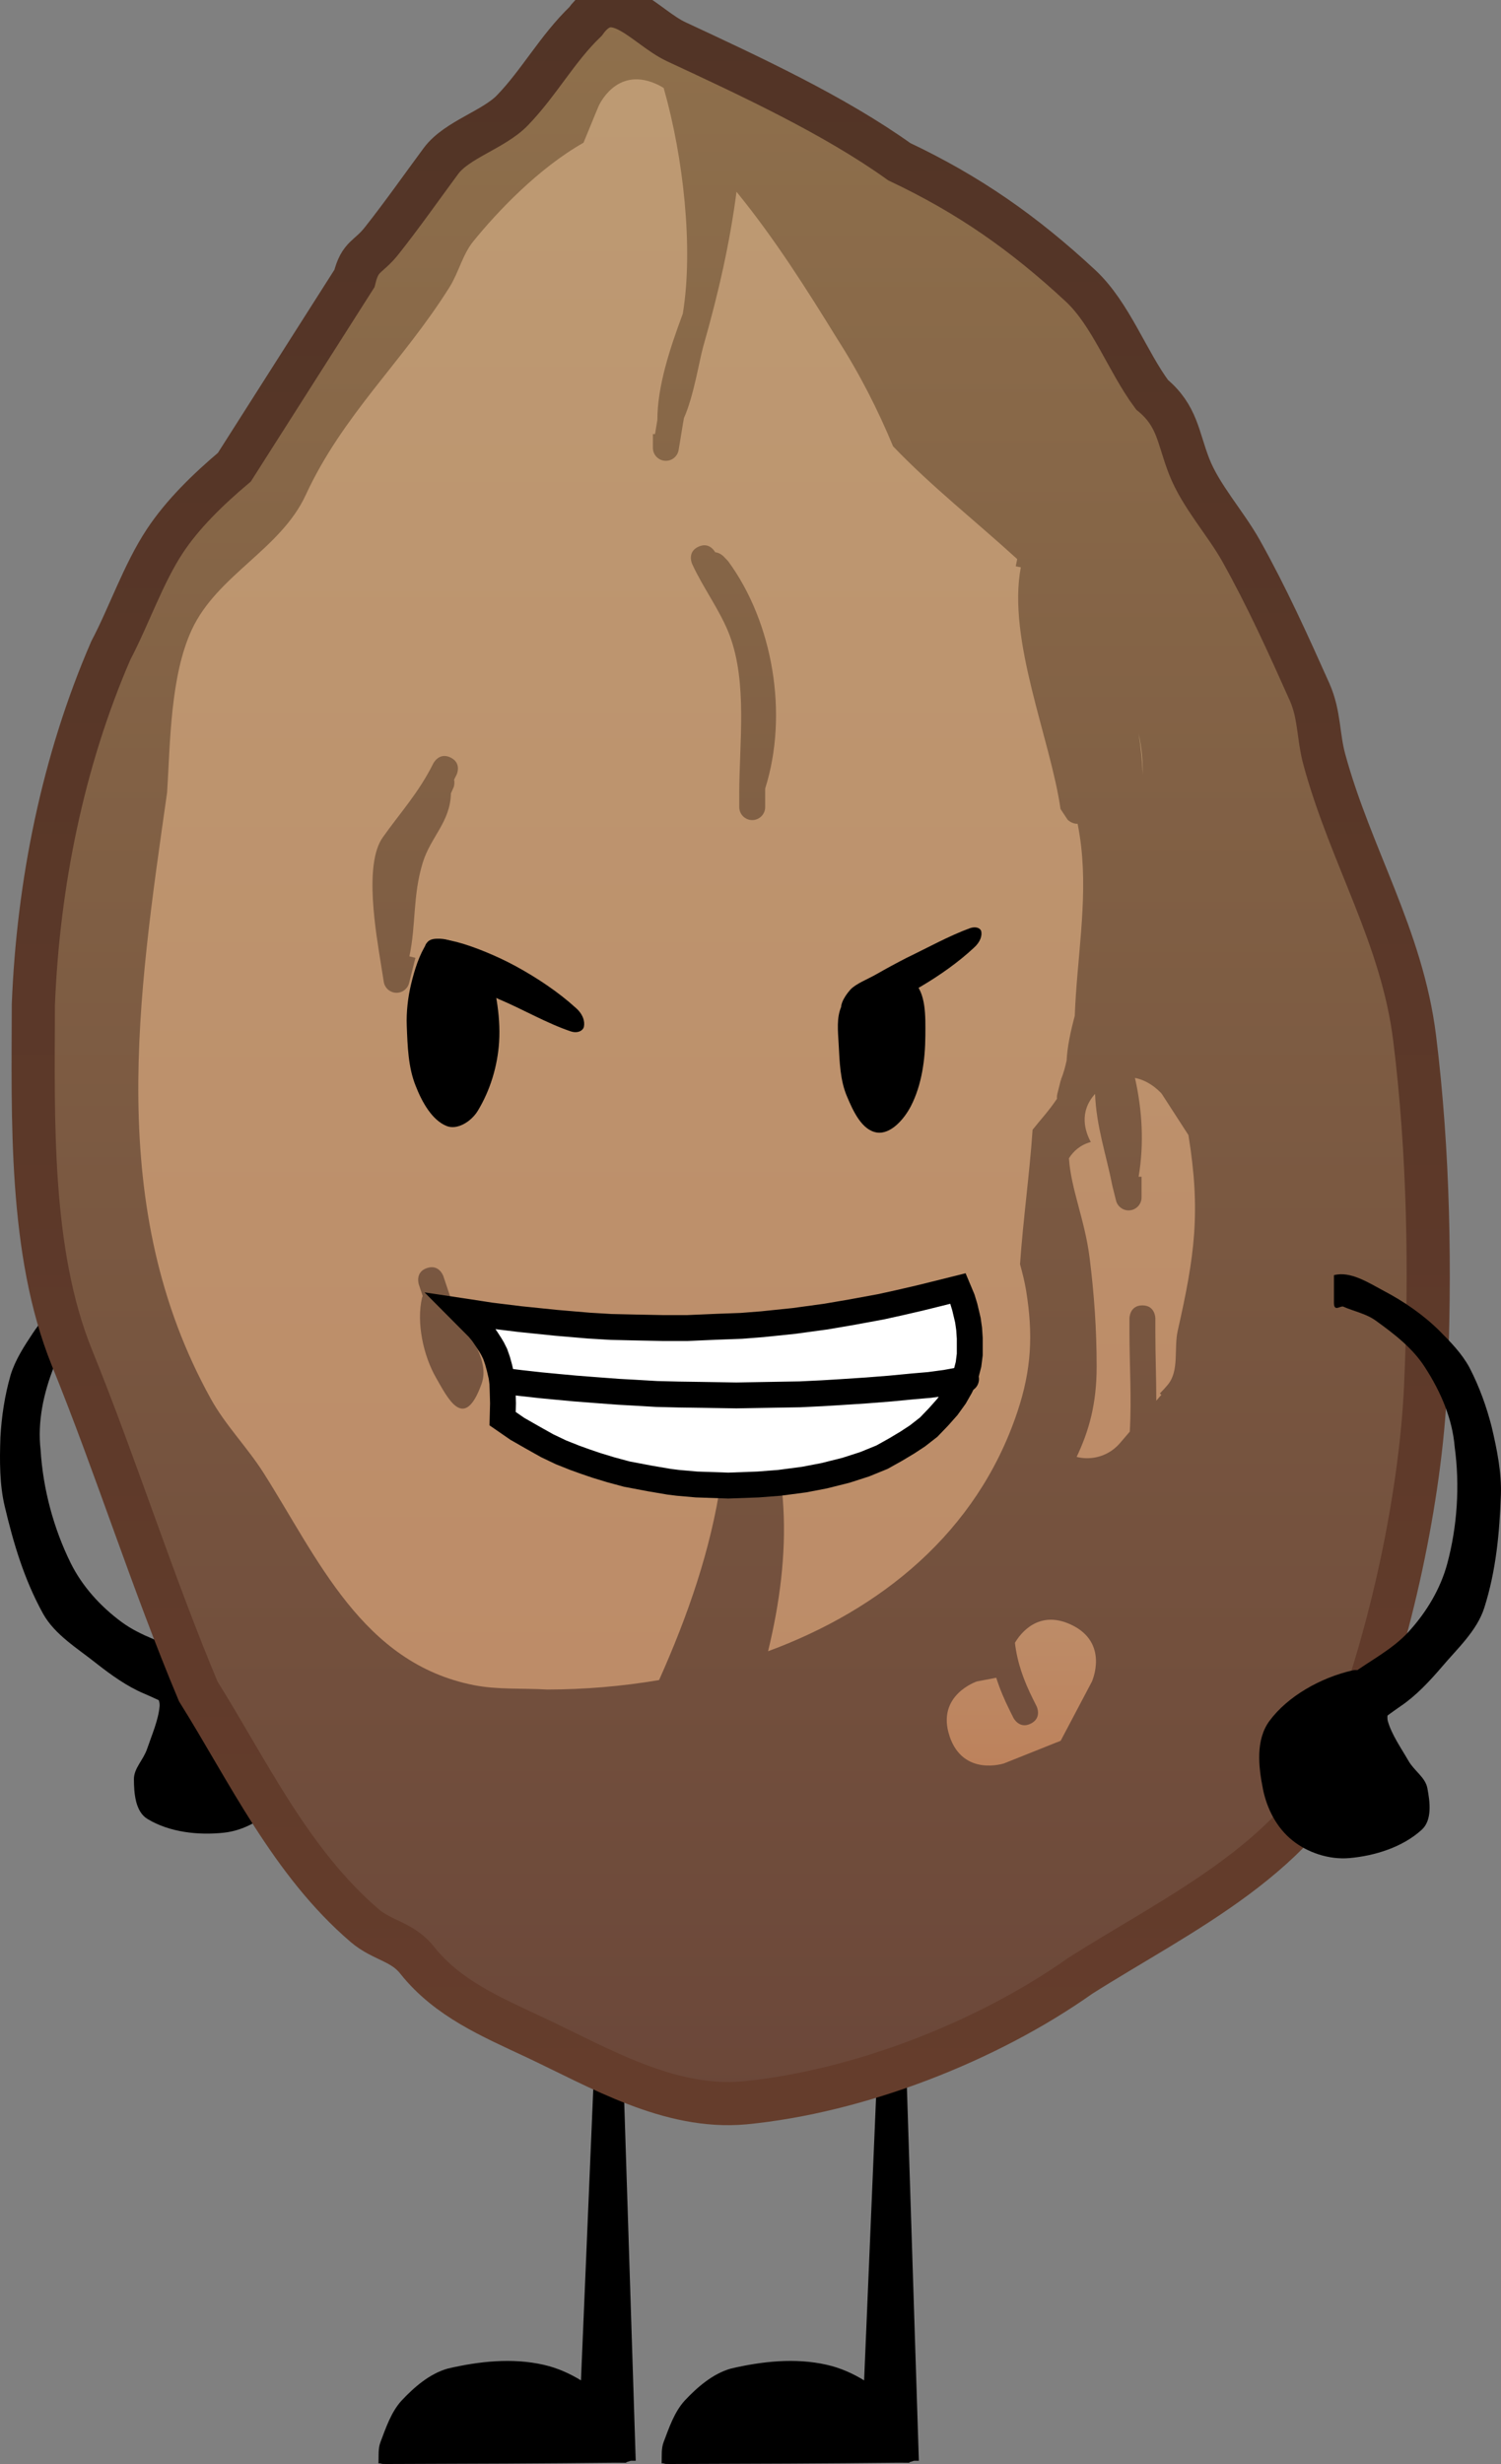
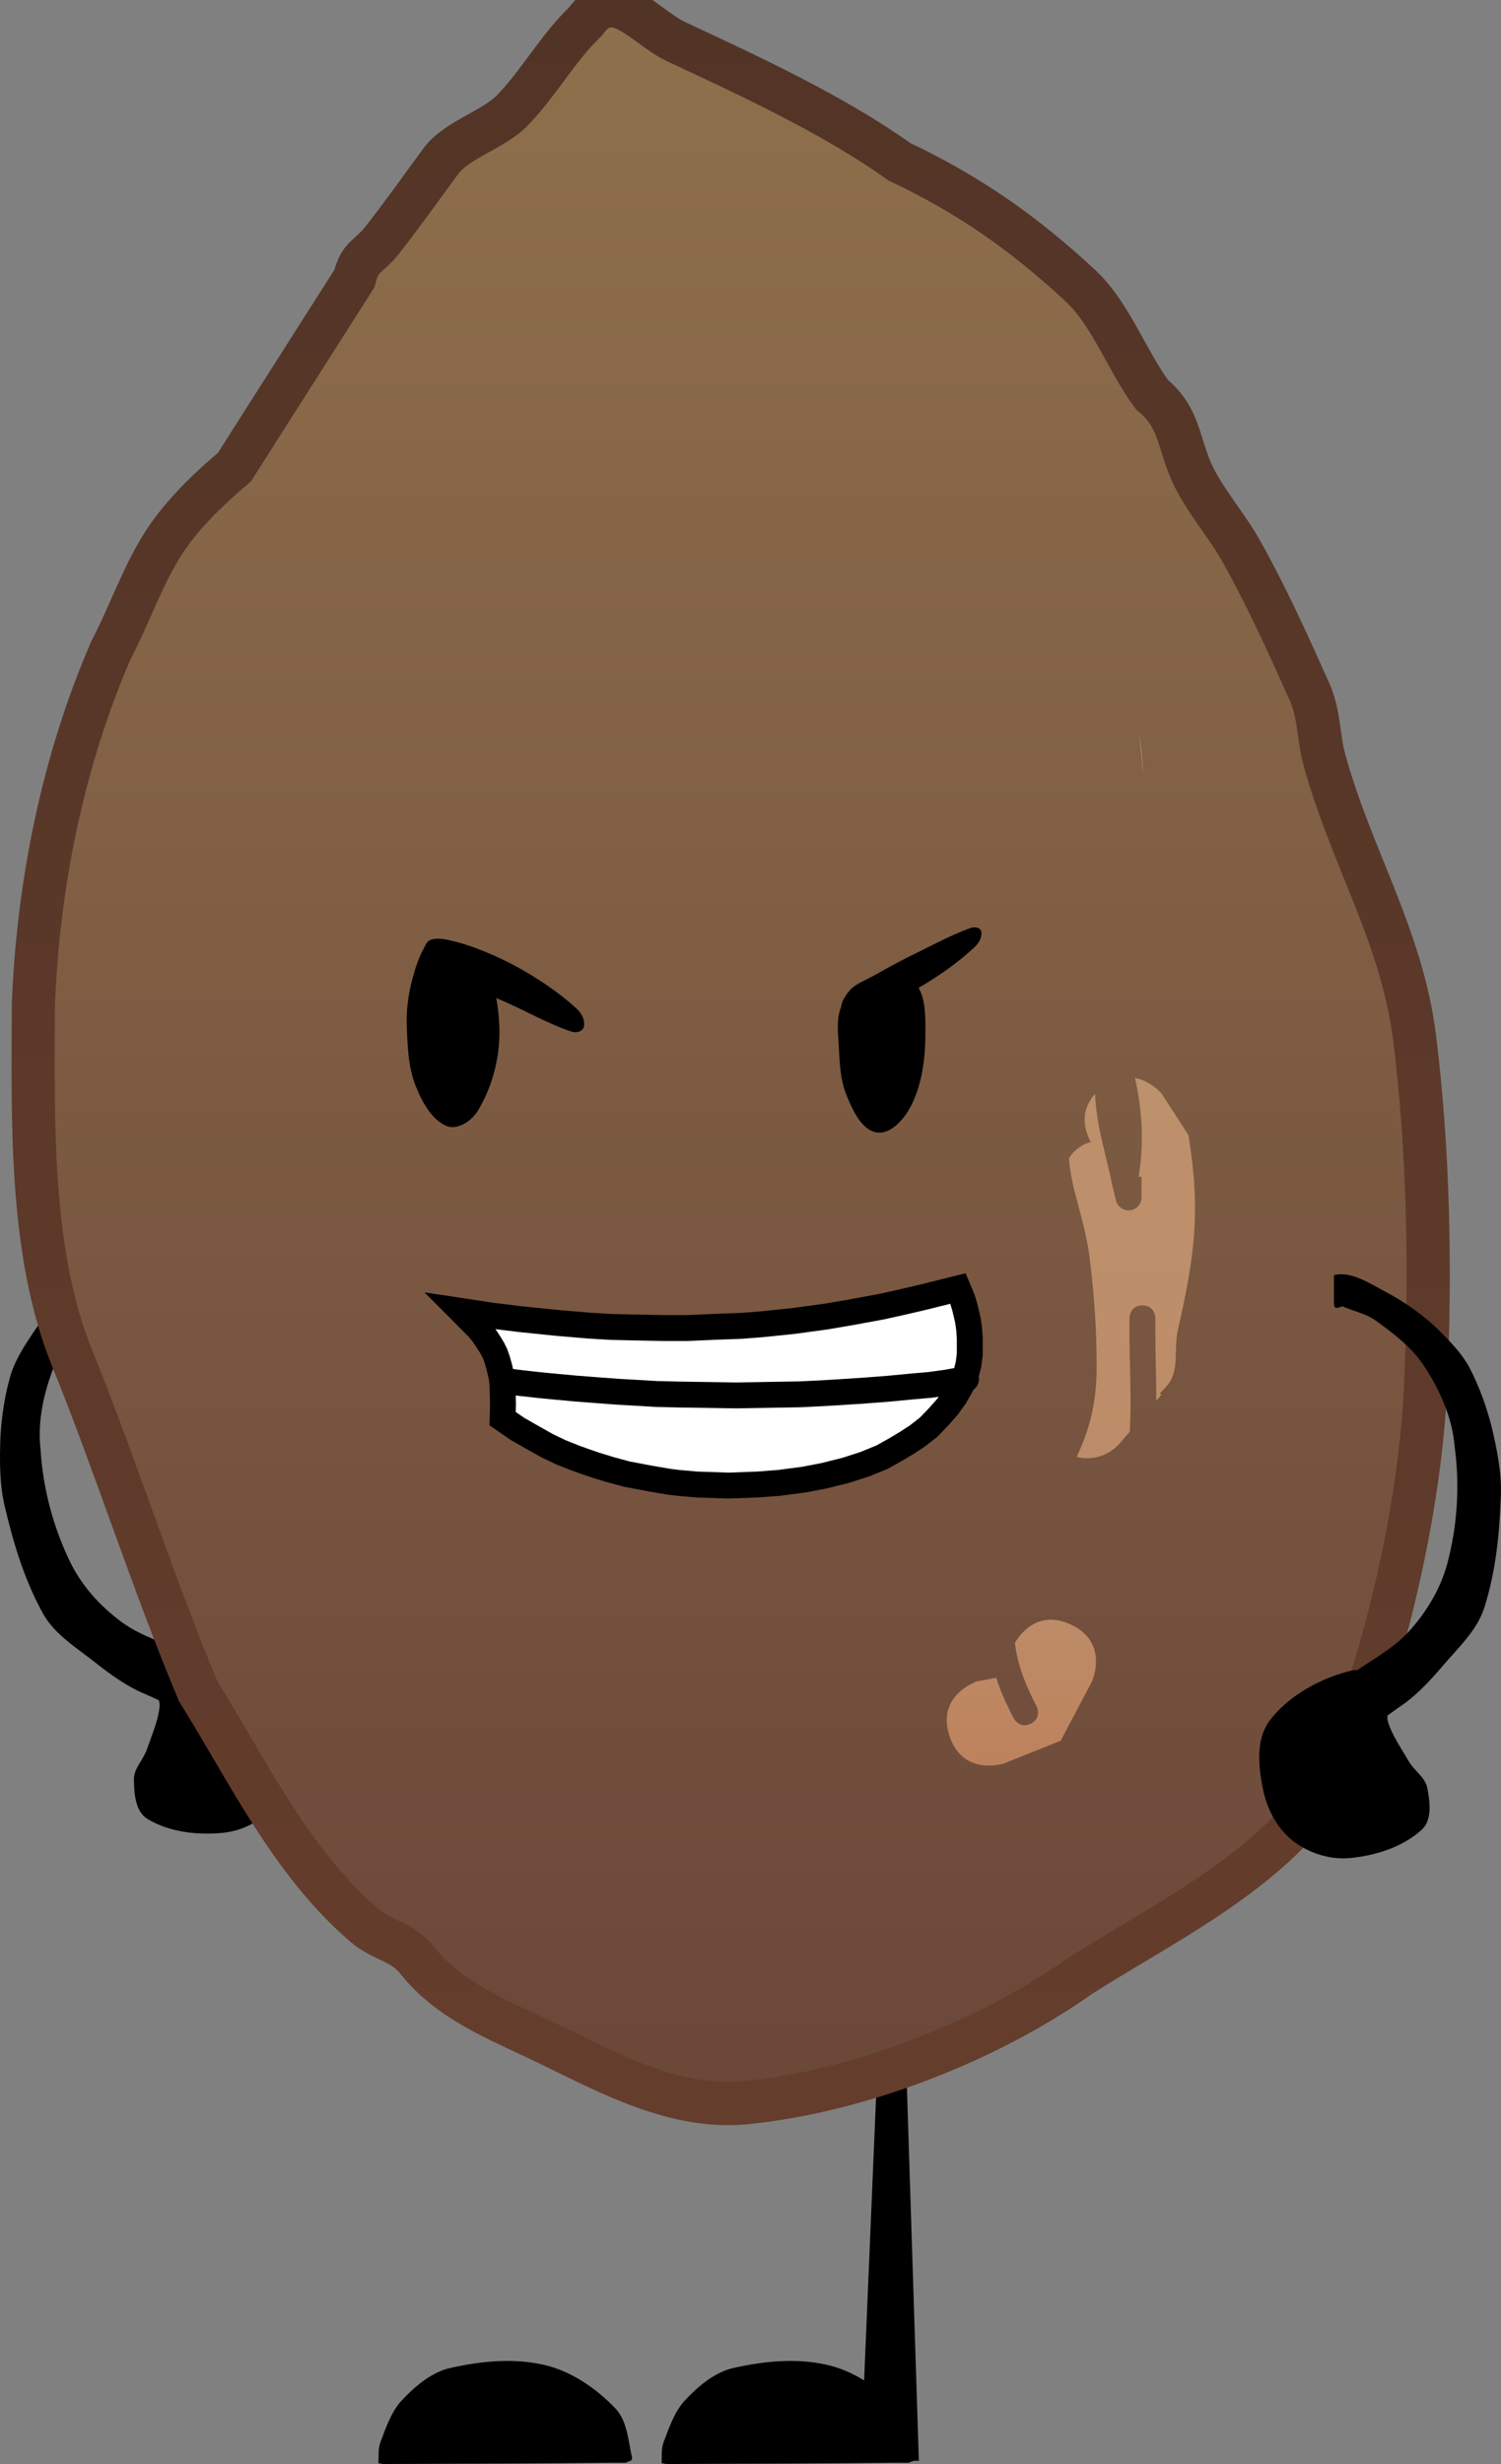
<svg xmlns="http://www.w3.org/2000/svg" version="1.1" width="86.939" height="142.685" viewBox="0,0,86.939,142.685">
  <rect x="0" y="0" width="86.939" height="142.685" fill="#808080" stroke="none" />
  <defs>
    <linearGradient x1="236.421" y1="114.25" x2="236.421" y2="245.5" gradientUnits="userSpaceOnUse" id="color-1">
      <stop offset="0" stop-color="#faf7ff" />
      <stop offset="1" stop-color="#faf7ff" stop-opacity="0" />
    </linearGradient>
    <linearGradient x1="238.85" y1="108.824" x2="238.85" y2="230.305" gradientUnits="userSpaceOnUse" id="color-2">
      <stop offset="0" stop-color="#8f704c" />
      <stop offset="1" stop-color="#6b4739" />
    </linearGradient>
    <linearGradient x1="231.908" y1="113.088" x2="231.908" y2="206.331" gradientUnits="userSpaceOnUse" id="color-3">
      <stop offset="0" stop-color="#bd9a73" />
      <stop offset="1" stop-color="#bd8c68" />
    </linearGradient>
    <linearGradient x1="262.096" y1="170.911" x2="262.096" y2="192.931" gradientUnits="userSpaceOnUse" id="color-4">
      <stop offset="0" stop-color="#bd916c" />
      <stop offset="1" stop-color="#bd8c68" />
    </linearGradient>
    <linearGradient x1="255.69" y1="202.285" x2="255.69" y2="210.73" gradientUnits="userSpaceOnUse" id="color-5">
      <stop offset="0" stop-color="#bd8c68" />
      <stop offset="1" stop-color="#bd825c" />
    </linearGradient>
    <linearGradient x1="238.85" y1="108.824" x2="238.85" y2="230.305" gradientUnits="userSpaceOnUse" id="color-6">
      <stop offset="0" stop-color="#523426" />
      <stop offset="1" stop-color="#653d2c" />
    </linearGradient>
  </defs>
  <g transform="translate(-196.531,-108.491)">
    <g data-paper-data="{&quot;isPaintingLayer&quot;:true}" fill-rule="nonzero" stroke-linejoin="miter" stroke-miterlimit="10" stroke-dasharray="" stroke-dashoffset="0" style="mix-blend-mode: normal">
      <g data-paper-data="{&quot;index&quot;:null}" fill="#000000" stroke="none" stroke-width="0" stroke-linecap="round">
        <path d="M228.016,245.43c1.584,0.355 3.033,1.352 4.151,2.52c0.698,0.729 0.746,1.85 0.964,2.817c0.054,0.242 -0.166,0.248 -0.296,0.296c-0.199,0.073 0.434,0.038 -0.63,0.037c-4.258,0.045 -8.528,0.063 -12.786,0.074c-1.064,0.003 -0.608,0.002 -0.908,-0.037c-0.075,-0.01 -0.059,0.038 -0.056,-0.056c0.014,-0.376 -0.028,-0.802 0.111,-1.167c0.304,-0.798 0.613,-1.742 1.223,-2.409c0.717,-0.766 1.621,-1.557 2.668,-1.853c1.794,-0.422 3.745,-0.635 5.559,-0.222z" />
-         <path d="M229.869,250.989l0.445,-3.929l-0.148,-0.371l0.889,-21.051l1.482,-0.074l0.815,25.424z" />
      </g>
      <g data-paper-data="{&quot;index&quot;:null}" fill="#000000" stroke="none" stroke-width="0" stroke-linecap="round">
        <path d="M244.416,245.43c1.584,0.355 3.033,1.352 4.151,2.52c0.698,0.729 0.746,1.85 0.964,2.817c0.054,0.242 -0.166,0.248 -0.296,0.296c-0.199,0.073 0.434,0.038 -0.63,0.037c-4.258,0.045 -8.528,0.063 -12.786,0.074c-1.064,0.003 -0.608,0.002 -0.908,-0.037c-0.075,-0.01 -0.059,0.038 -0.056,-0.056c0.014,-0.376 -0.028,-0.802 0.111,-1.167c0.304,-0.798 0.613,-1.742 1.223,-2.409c0.717,-0.766 1.621,-1.557 2.668,-1.853c1.794,-0.422 3.745,-0.635 5.559,-0.222z" />
        <path d="M246.269,250.989l0.445,-3.929l-0.148,-0.371l0.889,-21.051l1.482,-0.074l0.815,25.424z" />
      </g>
      <g data-paper-data="{&quot;index&quot;:null}" fill="#000000" stroke="none" stroke-width="0" stroke-linecap="round">
        <path d="M212.537,212.978c-0.701,0.841 -1.841,1.511 -3.032,1.64c-1.483,0.161 -3.141,-0.021 -4.416,-0.785c-0.725,-0.424 -0.798,-1.506 -0.801,-2.316c-0.002,-0.635 0.547,-1.108 0.767,-1.762c0.275,-0.813 0.651,-1.656 0.721,-2.47c0.044,-0.519 -0.559,-1.067 -0.326,-1.537c0.379,-0.754 0.93,-1.766 1.764,-1.756c1.905,0.057 3.97,0.74 5.28,1.929c1.007,0.916 1.144,2.461 1.143,3.784c-0.001,1.145 -0.326,2.359 -1.101,3.272z" />
        <path d="M209.612,208.006c0.189,1.002 -3.238,-0.806 -4.763,-1.454c-0.955,-0.405 -1.866,-1.053 -2.748,-1.746c-1.068,-0.854 -2.403,-1.651 -3.082,-2.88c-1.099,-1.996 -1.71,-4.078 -2.217,-6.216c-0.293,-1.234 -0.297,-2.625 -0.247,-3.989c0.067,-1.181 0.237,-2.38 0.592,-3.61c0.27,-0.879 0.784,-1.666 1.299,-2.441c0.733,-1.085 1.681,-2.058 2.701,-2.883c0.784,-0.641 1.679,-1.518 2.657,-1.456l0.313,1.575c0.104,0.524 -0.337,0.228 -0.483,0.314c-0.574,0.402 -1.219,0.658 -1.681,1.152c-0.934,1 -1.811,2.008 -2.287,3.237c-0.623,1.572 -0.97,3.229 -0.783,4.848c0.138,2.26 0.752,4.534 1.734,6.53c0.67,1.36 1.738,2.539 2.977,3.446c1.108,0.813 2.484,1.192 3.734,1.768c0.582,0.275 1.393,0.524 1.783,1.283z" />
      </g>
      <path d="" fill="#ebe3ff" stroke="none" stroke-width="0" stroke-linecap="butt" />
      <path d="" fill="url(#color-1)" stroke="none" stroke-width="0" stroke-linecap="butt" />
      <path d="" fill="none" stroke="#a69ac2" stroke-width="2.5" stroke-linecap="butt" />
      <g stroke-linecap="butt">
        <path d="M210.103,135.542c1.942,-3.81 4,-7.441 6.957,-10.924c0.331,-1.341 0.787,-1.185 1.582,-2.189c1.199,-1.515 2.401,-3.227 3.43,-4.617c0.913,-1.233 3.049,-1.809 4.134,-2.928c1.549,-1.599 2.604,-3.58 4.232,-5.143c1.643,-2.289 3.46,0.328 5.265,1.169c4.302,2.004 9.15,4.251 12.915,6.946c4.01,1.896 7.203,4.124 10.493,7.18c1.756,1.631 2.709,4.376 4.147,6.312c1.484,1.229 1.495,2.479 2.152,4.159c0.668,1.709 2.105,3.273 3.004,4.879c1.504,2.687 2.734,5.412 3.98,8.2c0.571,1.299 0.478,2.546 0.843,3.884c1.53,5.618 4.503,10.253 5.232,16.145c0.817,6.599 0.936,13.55 0.633,20.19c-0.297,6.44 -2.025,14.339 -4.33,20.354c-2.622,6.776 -9.924,10.098 -15.667,13.743c-5.41,3.829 -12.861,6.719 -19.458,7.361c-4.346,0.395 -8.405,-2.04 -12.14,-3.794c-2.502,-1.175 -5.033,-2.238 -6.802,-4.451c-0.849,-1.097 -2.032,-1.147 -3.049,-2.018c-4.278,-3.66 -6.741,-8.925 -9.643,-13.566c-2.68,-6.391 -4.742,-12.981 -7.323,-19.339c-2.482,-6.136 -2.24,-13.92 -2.227,-20.436c0.276,-6.96 1.707,-14.093 4.487,-20.501c1.063,-2.019 1.883,-4.453 3.131,-6.339c1.014,-1.532 2.453,-2.949 4.026,-4.276z" fill="url(#color-2)" stroke="none" stroke-width="0.5" />
-         <path d="M239.308,119.742c2.126,2.628 3.939,5.486 5.708,8.358c1.307,2.038 2.364,4.118 3.242,6.236c2.218,2.317 4.8,4.348 7.19,6.53l-0.084,0.418l0.294,0.059c-0.799,4.196 1.724,9.96 2.299,13.994l0.412,0.624c0,0 0.251,0.251 0.579,0.235c0.086,0.442 0.156,0.884 0.206,1.326c0.371,3.26 -0.259,6.587 -0.371,9.791c-0.246,0.92 -0.442,1.845 -0.471,2.585c-0.079,0.35 -0.164,0.707 -0.328,1.101l0.008,0.054l-0.022,-0.005l-0.196,0.784c-0.017,0.063 -0.026,0.13 -0.026,0.198c0,0.029 0.002,0.058 0.005,0.086c-0.501,0.744 -0.964,1.225 -1.414,1.797c-0.176,2.587 -0.544,5.16 -0.727,7.785c0.143,0.519 0.272,1.03 0.353,1.531c0.408,2.512 0.319,4.558 -0.511,7.033c-2.342,6.993 -7.932,11.448 -14.436,13.849c1.362,-5.607 1.425,-11.111 -1.263,-16.254l0.127,-0.042l-0.469,-1.407c-0.094,-0.306 -0.38,-0.529 -0.717,-0.529c-0.414,0 -0.75,0.336 -0.75,0.75v0.8c0,2.327 0.677,4.496 0.345,6.797c-0.572,3.967 -1.934,7.867 -3.586,11.554c-2.164,0.368 -4.347,0.545 -6.474,0.548c-1.418,-0.085 -2.861,0.02 -4.255,-0.254c-6.458,-1.27 -9.025,-7.324 -12.188,-12.303c-0.938,-1.476 -2.197,-2.743 -3.044,-4.273c-6.142,-11.088 -4.209,-23.318 -2.533,-35.125c0.18,-2.877 0.187,-6.745 1.428,-9.416c1.474,-3.172 5.144,-4.644 6.601,-7.803c2.138,-4.635 5.643,-7.743 8.331,-12.04c0.527,-0.843 0.748,-1.874 1.374,-2.647c1.378,-1.702 3.772,-4.232 6.383,-5.711c0.325,-0.772 0.615,-1.51 0.872,-2.113c0,0 0.985,-2.298 3.283,-1.313c0.183,0.078 0.345,0.165 0.489,0.258c1.141,3.994 1.731,9.276 1.108,13.068c-0.769,2.065 -1.472,4.214 -1.475,6.157c-0.013,0.077 -0.026,0.155 -0.038,0.233l-0.097,0.581h-0.123v0.8c0,0.414 0.336,0.75 0.75,0.75c0.377,0 0.688,-0.278 0.742,-0.639l0.207,-1.25l-0.002,-0l0.002,-0.004c0.03,-0.198 0.065,-0.395 0.102,-0.591c0.564,-1.255 0.891,-3.351 1.115,-4.137c0.909,-3.185 1.544,-6.035 1.928,-8.96c0.037,0.048 0.074,0.096 0.113,0.143zM222.971,153.367c0,0 0.335,-0.671 -0.335,-1.006c-0.671,-0.335 -1.006,0.335 -1.006,0.335c-0.86,1.721 -1.917,2.854 -2.933,4.291c-1.103,1.561 -0.377,5.594 -0.1,7.344l0.161,1.007c0.052,0.364 0.364,0.643 0.742,0.643c0.357,0 0.656,-0.249 0.731,-0.583l0.36,-1.44l-0.348,-0.087c0.391,-1.807 0.183,-3.515 0.779,-5.44c0.458,-1.479 1.593,-2.345 1.627,-4l0.162,-0.363c0,0 0.068,-0.204 0.022,-0.43c0.046,-0.089 0.091,-0.18 0.137,-0.272zM239.35,154.431v0.8c0,0.414 0.336,0.75 0.75,0.75c0.414,0 0.75,-0.336 0.75,-0.75v-0.8c0,-0.092 0,-0.185 0.001,-0.278c1.359,-4.3 0.456,-9.623 -2.149,-13.169l-0.272,-0.284c0,0 -0.199,-0.199 -0.475,-0.231c-0.089,-0.153 -0.399,-0.579 -0.966,-0.321c-0.683,0.31 -0.372,0.993 -0.372,0.993c0.634,1.395 1.653,2.741 2.179,4.15c1.033,2.763 0.553,6.25 0.553,9.14zM220.789,182.869l0.224,0.67c-0.028,0.065 -0.04,0.111 -0.04,0.111c-0.331,1.437 0.076,3.347 0.824,4.642c0.67,1.16 1.618,3.148 2.628,0.332c0.595,-1.657 -1.394,-3.513 -1.808,-5.014l-0.405,-1.216c0,0 -0.237,-0.712 -0.949,-0.474c-0.712,0.237 -0.474,0.949 -0.474,0.949z" fill="url(#color-3)" stroke="none" stroke-width="0.5" />
        <path d="M262.48,150.973c0.181,0.805 0.245,1.59 0.239,2.368c-0.033,-0.802 -0.109,-1.593 -0.239,-2.368z" fill="#bd9a73" stroke="none" stroke-width="0.5" />
        <path d="M259.711,174.621c-0.322,-0.59 -0.708,-1.723 0.247,-2.784c0.075,1.909 0.642,3.489 1.01,5.359l0.012,0.016l-0.007,0.002l0.196,0.785c0.076,0.334 0.374,0.583 0.731,0.583c0.414,0 0.75,-0.336 0.75,-0.75v-1.2h-0.169c0.321,-1.898 0.214,-3.836 -0.212,-5.72c0.931,0.176 1.552,0.92 1.552,0.92l1.545,2.389c0.72,4.435 0.367,6.974 -0.618,11.32c-0.235,1.036 0.103,2.318 -0.576,3.135c-0.147,0.177 -0.301,0.346 -0.461,0.508l0.088,0.075l-0.294,0.342c-0.001,-1.328 -0.055,-2.66 -0.055,-3.969v-0.8c0,0 0,-0.75 -0.75,-0.75c-0.75,0 -0.75,0.75 -0.75,0.75v0.8c0,1.894 0.13,3.851 0.019,5.761l-0.56,0.654c-0.459,0.542 -1.143,0.885 -1.909,0.885c-0.21,0 -0.414,-0.026 -0.609,-0.075c0.722,-1.521 1.159,-3.083 1.159,-5.225c0,-2.178 -0.143,-4.187 -0.406,-6.292c-0.277,-2.217 -1.082,-3.983 -1.199,-5.777c0.252,-0.398 0.648,-0.774 1.266,-0.941z" fill="url(#color-4)" stroke="none" stroke-width="0.5" />
        <path d="M251.529,209.022c-0.791,-2.372 1.581,-3.162 1.581,-3.162l1.124,-0.215c0.202,0.636 0.467,1.265 0.795,1.922l0.2,0.4c0,0 0.335,0.671 1.006,0.335c0.671,-0.335 0.335,-1.006 0.335,-1.006l-0.2,-0.4c-0.561,-1.122 -0.915,-2.123 -1.054,-3.273c0.293,-0.499 1.336,-1.936 3.231,-1.061c2.27,1.048 1.222,3.318 1.222,3.318c-0.601,1.138 -1.202,2.277 -1.803,3.415l-3.277,1.309c0,0 -2.372,0.791 -3.162,-1.581z" fill="url(#color-5)" stroke="none" stroke-width="0.5" />
        <path d="M217.06,124.618c0.331,-1.341 0.787,-1.185 1.582,-2.189c1.199,-1.515 2.401,-3.227 3.43,-4.617c0.913,-1.233 3.049,-1.809 4.134,-2.928c1.549,-1.599 2.604,-3.58 4.232,-5.143c1.643,-2.289 3.46,0.328 5.265,1.169c4.302,2.004 9.15,4.251 12.915,6.946c4.01,1.896 7.203,4.124 10.493,7.18c1.756,1.631 2.709,4.376 4.147,6.312c1.484,1.229 1.495,2.479 2.152,4.159c0.668,1.709 2.105,3.273 3.004,4.879c1.504,2.687 2.734,5.412 3.98,8.2c0.571,1.299 0.478,2.546 0.843,3.884c1.53,5.618 4.503,10.253 5.232,16.145c0.817,6.599 0.936,13.55 0.633,20.19c-0.297,6.44 -2.025,14.339 -4.33,20.354c-2.622,6.776 -9.924,10.098 -15.667,13.743c-5.41,3.829 -12.861,6.719 -19.458,7.361c-4.346,0.395 -8.405,-2.04 -12.14,-3.794c-2.502,-1.175 -5.033,-2.238 -6.802,-4.451c-0.849,-1.097 -2.032,-1.147 -3.049,-2.018c-4.278,-3.66 -6.741,-8.925 -9.643,-13.566c-2.68,-6.391 -4.742,-12.981 -7.323,-19.339c-2.482,-6.136 -2.24,-13.92 -2.227,-20.436c0.276,-6.96 1.707,-14.093 4.487,-20.501c1.063,-2.019 1.883,-4.453 3.131,-6.339c1.014,-1.532 2.453,-2.949 4.026,-4.276z" fill="none" stroke="url(#color-6)" stroke-width="2.5" />
      </g>
      <g fill="#000000" stroke="none" stroke-width="0" stroke-linecap="round">
        <path d="M269.679,212.076c-0.259,-1.298 -0.426,-2.84 0.383,-3.935c1.053,-1.422 2.946,-2.494 4.803,-2.921c0.816,-0.172 1.554,0.713 2.073,1.378c0.32,0.416 -0.165,1.071 -0.02,1.571c0.228,0.785 0.761,1.538 1.189,2.282c0.343,0.598 0.974,0.956 1.096,1.578c0.154,0.796 0.294,1.87 -0.334,2.428c-1.102,0.998 -2.693,1.5 -4.179,1.631c-1.194,0.106 -2.442,-0.33 -3.294,-1.018c-0.938,-0.745 -1.494,-1.872 -1.718,-2.995z" />
        <path d="M273.296,207.056c0.234,-0.82 0.981,-1.223 1.498,-1.605c1.114,-0.808 2.389,-1.448 3.318,-2.462c1.038,-1.131 1.856,-2.496 2.248,-3.96c0.575,-2.15 0.733,-4.499 0.428,-6.743c-0.132,-1.624 -0.795,-3.182 -1.713,-4.602c-0.706,-1.113 -1.763,-1.93 -2.874,-2.729c-0.549,-0.395 -1.232,-0.52 -1.873,-0.803c-0.161,-0.056 -0.535,0.321 -0.535,-0.214v-1.605c0.947,-0.252 1.996,0.433 2.89,0.91c1.161,0.61 2.281,1.38 3.211,2.301c0.657,0.66 1.314,1.331 1.75,2.141c0.588,1.137 0.989,2.279 1.284,3.425c0.315,1.328 0.582,2.692 0.535,3.96c-0.082,2.196 -0.274,4.357 -0.963,6.529c-0.427,1.337 -1.581,2.379 -2.462,3.425c-0.729,0.851 -1.497,1.664 -2.355,2.248c-1.37,0.934 -4.379,3.375 -4.388,2.355z" />
      </g>
      <g stroke-linecap="round">
        <path d="M252.491,186.605v0.425l-0.071,0.547l-0.177,0.668l-0.283,0.577l-0.318,0.547l-0.424,0.577l-0.495,0.547l-0.566,0.577l-0.636,0.486l-0.566,0.364l-0.672,0.395l-0.778,0.425l-0.99,0.395l-1.061,0.334l-1.237,0.304l-1.131,0.213l-1.414,0.182l-1.202,0.091l-1.697,0.061l-1.803,-0.061l-1.061,-0.091l-0.495,-0.061l-1.096,-0.182l-1.308,-0.243l-0.919,-0.243l-0.813,-0.243l-0.636,-0.213l-0.601,-0.213l-0.778,-0.304l-0.778,-0.364l-0.884,-0.486l-0.813,-0.456l-0.834,-0.565l0.021,-0.856l-0.021,-0.753l-0.014,-0.364l-0.05,-0.37l-0.12,-0.504l-0.106,-0.377l-0.134,-0.377l-0.148,-0.292l-0.113,-0.188l-0.212,-0.322l-0.24,-0.346l-0.24,-0.285l-0.969,-0.954l0.495,0.073l1.16,0.176l1.669,0.2l2.05,0.206l1.888,0.158l1.251,0.073l1.386,0.03l1.584,0.03h1.343l1.718,-0.073l1.365,-0.049l1.188,-0.091l1.803,-0.182l1.817,-0.243l1.449,-0.243l1.683,-0.304l1.039,-0.225l1.153,-0.261l0.877,-0.213l1.294,-0.316l0.247,0.577l0.141,0.455l0.177,0.729l0.071,0.486l0.035,0.516z" data-paper-data="{&quot;index&quot;:null}" fill="#ffffff" stroke="none" stroke-width="0" />
        <path d="M252.7,186.485v0.443l-0.072,0.569l-0.18,0.696l-0.288,0.601l-0.324,0.569l-0.433,0.601l-0.505,0.569l-0.577,0.601l-0.649,0.506l-0.577,0.379l-0.685,0.411l-0.793,0.443l-1.009,0.411l-1.081,0.348l-1.262,0.316l-1.153,0.221l-1.442,0.19l-1.226,0.095l-1.73,0.063l-1.838,-0.063l-1.081,-0.095l-0.505,-0.063l-1.117,-0.19l-1.334,-0.253l-0.937,-0.253l-0.829,-0.253l-0.649,-0.221l-0.613,-0.221l-0.793,-0.316l-0.793,-0.379l-0.901,-0.506l-0.829,-0.474l-0.851,-0.588l0.022,-0.892l-0.022,-0.784l-0.014,-0.379l-0.05,-0.386l-0.123,-0.525l-0.108,-0.392l-0.137,-0.392l-0.151,-0.303l-0.115,-0.196l-0.216,-0.335l-0.245,-0.36l-0.245,-0.297l-0.988,-0.993l0.505,0.076l1.182,0.183l1.701,0.209l2.091,0.215l1.925,0.164l1.276,0.076l1.413,0.032l1.615,0.032h1.37l1.752,-0.076l1.391,-0.051l1.211,-0.095l1.838,-0.19l1.853,-0.253l1.478,-0.253l1.716,-0.316l1.06,-0.234l1.175,-0.272l0.894,-0.221l1.319,-0.329l0.252,0.601l0.144,0.474l0.18,0.759l0.072,0.506l0.036,0.537z" data-paper-data="{&quot;index&quot;:null}" fill="none" stroke="#000000" stroke-width="1.5" />
        <path d="M252.484,188.35l-1.182,0.215l-0.937,0.126l-0.959,0.082l-1.312,0.126l-1.355,0.107l-1.536,0.101l-1.038,0.063l-1.305,0.063l-3.677,0.063l-2.019,-0.032l-1.305,-0.019l-1.298,-0.032l-1.29,-0.076l-0.923,-0.051l-1.269,-0.095l-1.226,-0.095l-1.024,-0.095l-0.995,-0.095l-1.132,-0.126l-0.771,-0.095" data-paper-data="{&quot;index&quot;:null}" fill="none" stroke="#000000" stroke-width="1.5" />
      </g>
      <g data-paper-data="{&quot;index&quot;:null}" fill="#000000" stroke="none" stroke-width="0" stroke-linecap="butt">
        <path d="M222.043,162.853c0.422,0.013 0.83,0.209 1.234,0.347c0.27,0.092 0.577,0.131 0.812,0.272c0.251,0.152 0.595,0.171 0.693,0.579c0.391,1.535 0.763,3.149 0.657,4.786c-0.092,1.405 -0.518,2.798 -1.234,3.978c-0.379,0.623 -1.187,1.13 -1.809,0.879c-0.839,-0.338 -1.422,-1.379 -1.788,-2.32c-0.434,-1.071 -0.472,-2.303 -0.517,-3.478c-0.031,-0.8 0.064,-1.639 0.252,-2.42c0.198,-0.822 0.466,-1.691 0.927,-2.391c0.151,-0.245 0.492,-0.24 0.772,-0.232z" data-paper-data="{&quot;origPos&quot;:null}" />
        <path d="M225.48,166.375c-0.671,-0.319 -1.353,-0.556 -2.019,-0.866c-0.584,-0.271 -1.33,-0.541 -1.707,-0.931c-0.478,-0.533 -0.764,-1.163 -0.518,-1.467c0.241,-0.298 0.818,-0.309 1.749,-0.071c0.931,0.238 2.301,0.795 3.393,1.387c1.263,0.686 2.503,1.521 3.473,2.402c0.449,0.377 0.566,0.811 0.499,1.121c-0.047,0.217 -0.35,0.404 -0.765,0.264c-1.374,-0.464 -2.735,-1.258 -4.104,-1.841z" data-paper-data="{&quot;origPos&quot;:null}" />
      </g>
      <g data-paper-data="{&quot;index&quot;:null}" fill="#000000" stroke="none" stroke-width="0" stroke-linecap="butt">
        <path d="M249.413,165.298c0.77,0.684 0.721,2.056 0.715,3.164c-0.008,1.391 -0.21,2.864 -0.835,4.077c-0.399,0.774 -1.177,1.655 -1.977,1.532c-0.861,-0.134 -1.364,-1.225 -1.715,-2.06c-0.416,-0.951 -0.439,-2.049 -0.496,-3.088c-0.039,-0.72 -0.127,-1.5 0.152,-2.136c0.309,-0.637 0.877,-1.194 1.488,-1.412c0.842,-0.303 1.952,-0.709 2.669,-0.076z" data-paper-data="{&quot;origPos&quot;:null}" />
        <path d="M252.692,162.247c0.363,-0.134 0.632,-0.006 0.672,0.172c0.058,0.256 -0.047,0.626 -0.443,0.971c-0.856,0.8 -1.95,1.579 -3.064,2.234c-0.962,0.566 -2.17,1.12 -2.99,1.379c-0.82,0.259 -1.328,0.287 -1.539,0.053c-0.215,-0.239 0.038,-0.785 0.461,-1.262c0.334,-0.35 0.998,-0.598 1.506,-0.889c0.571,-0.327 1.161,-0.646 1.735,-0.941c1.226,-0.591 2.468,-1.278 3.662,-1.717z" data-paper-data="{&quot;origPos&quot;:null}" />
      </g>
    </g>
  </g>
</svg>